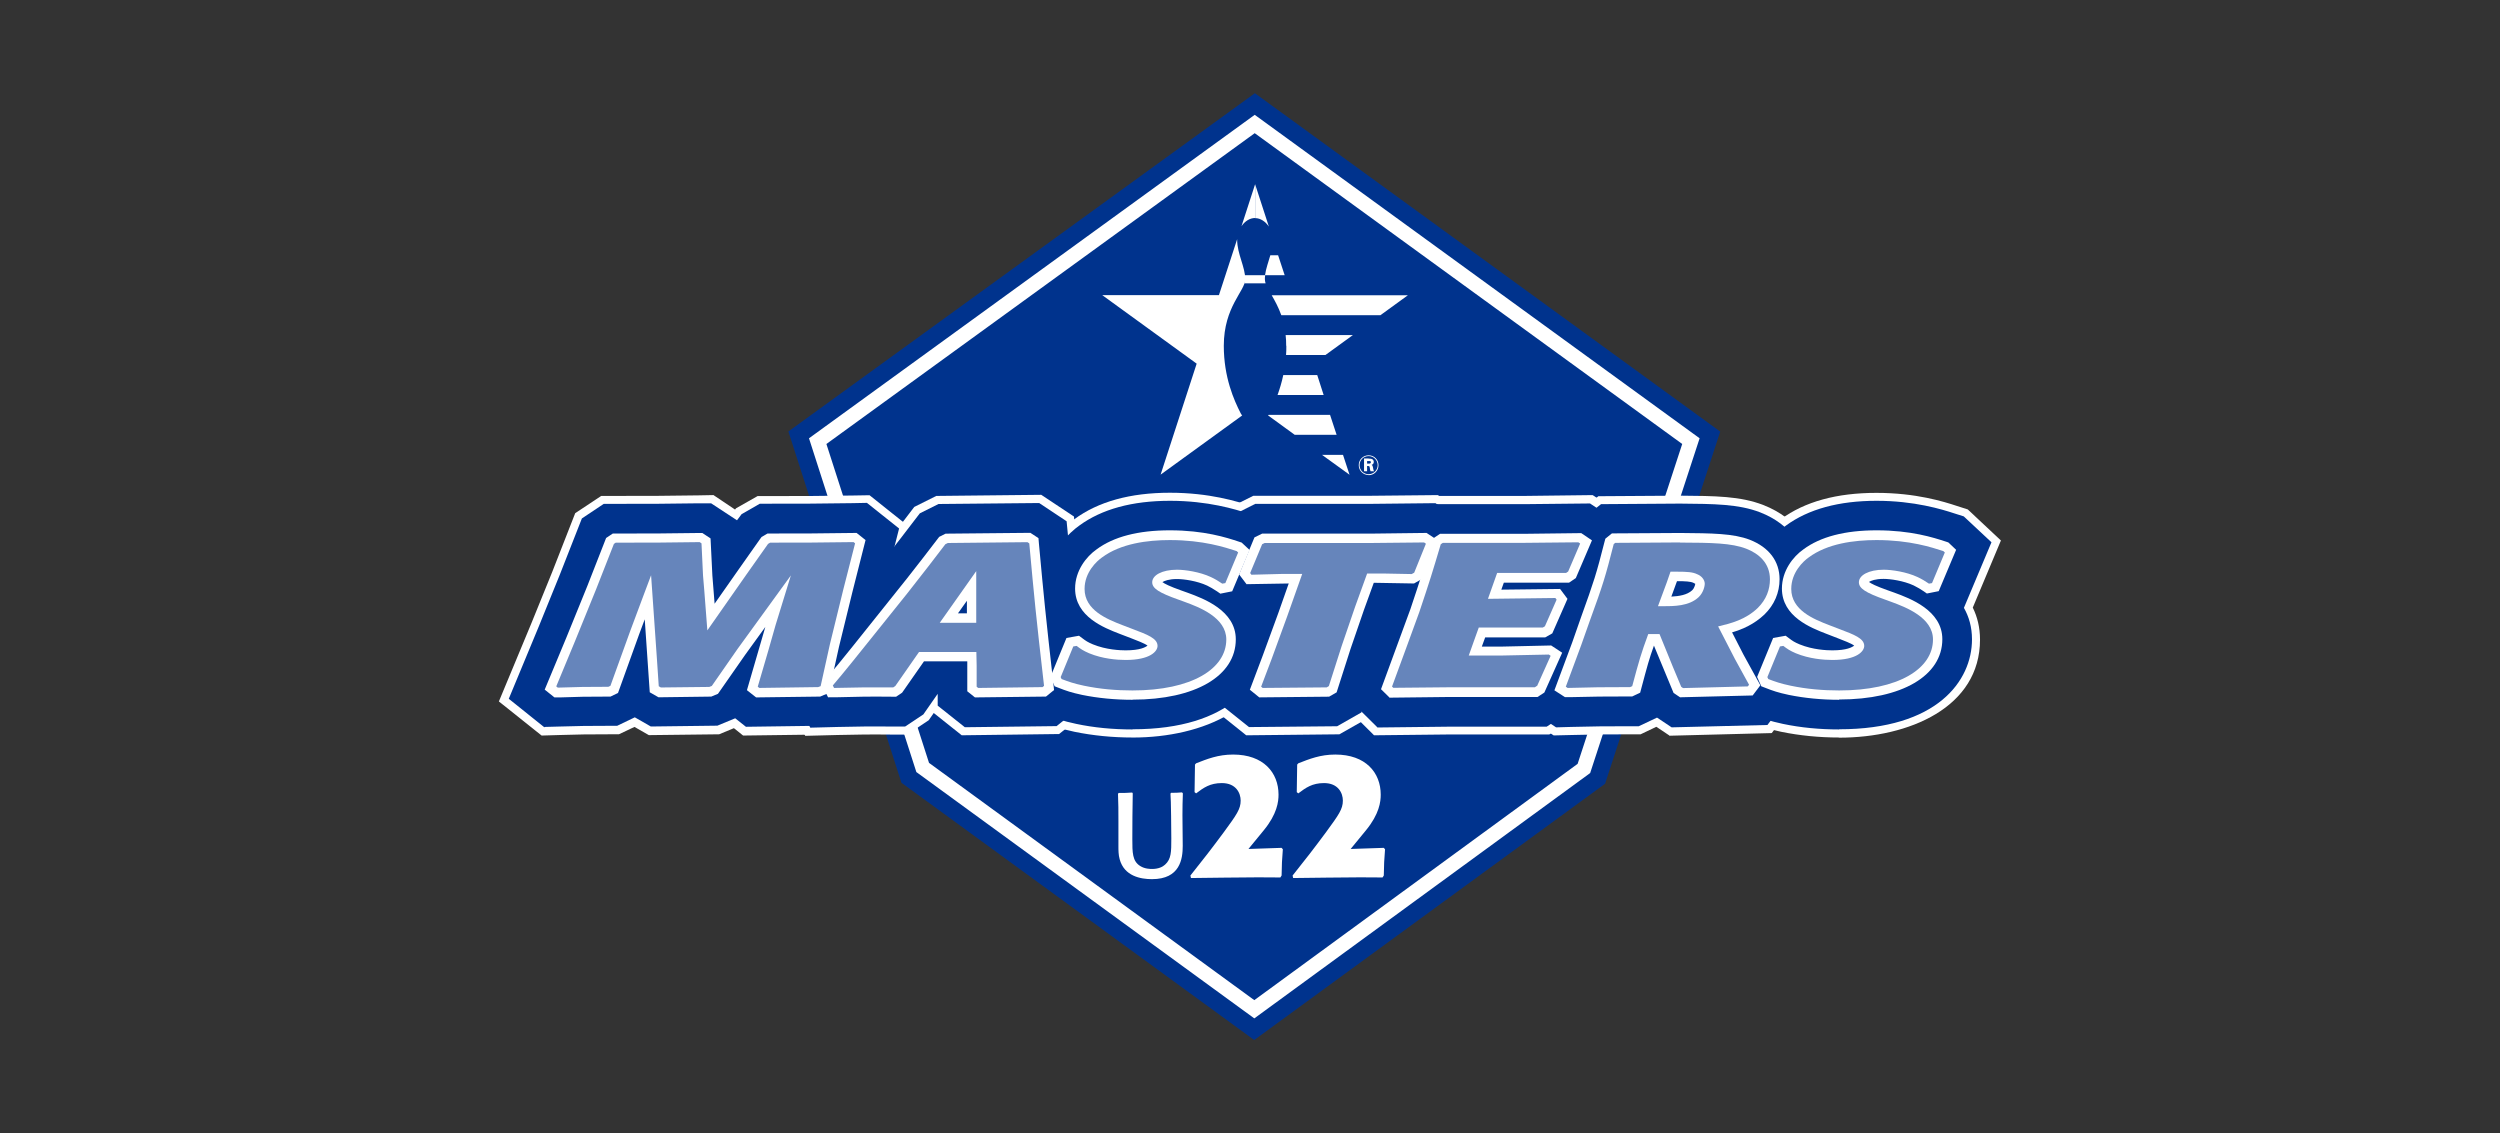
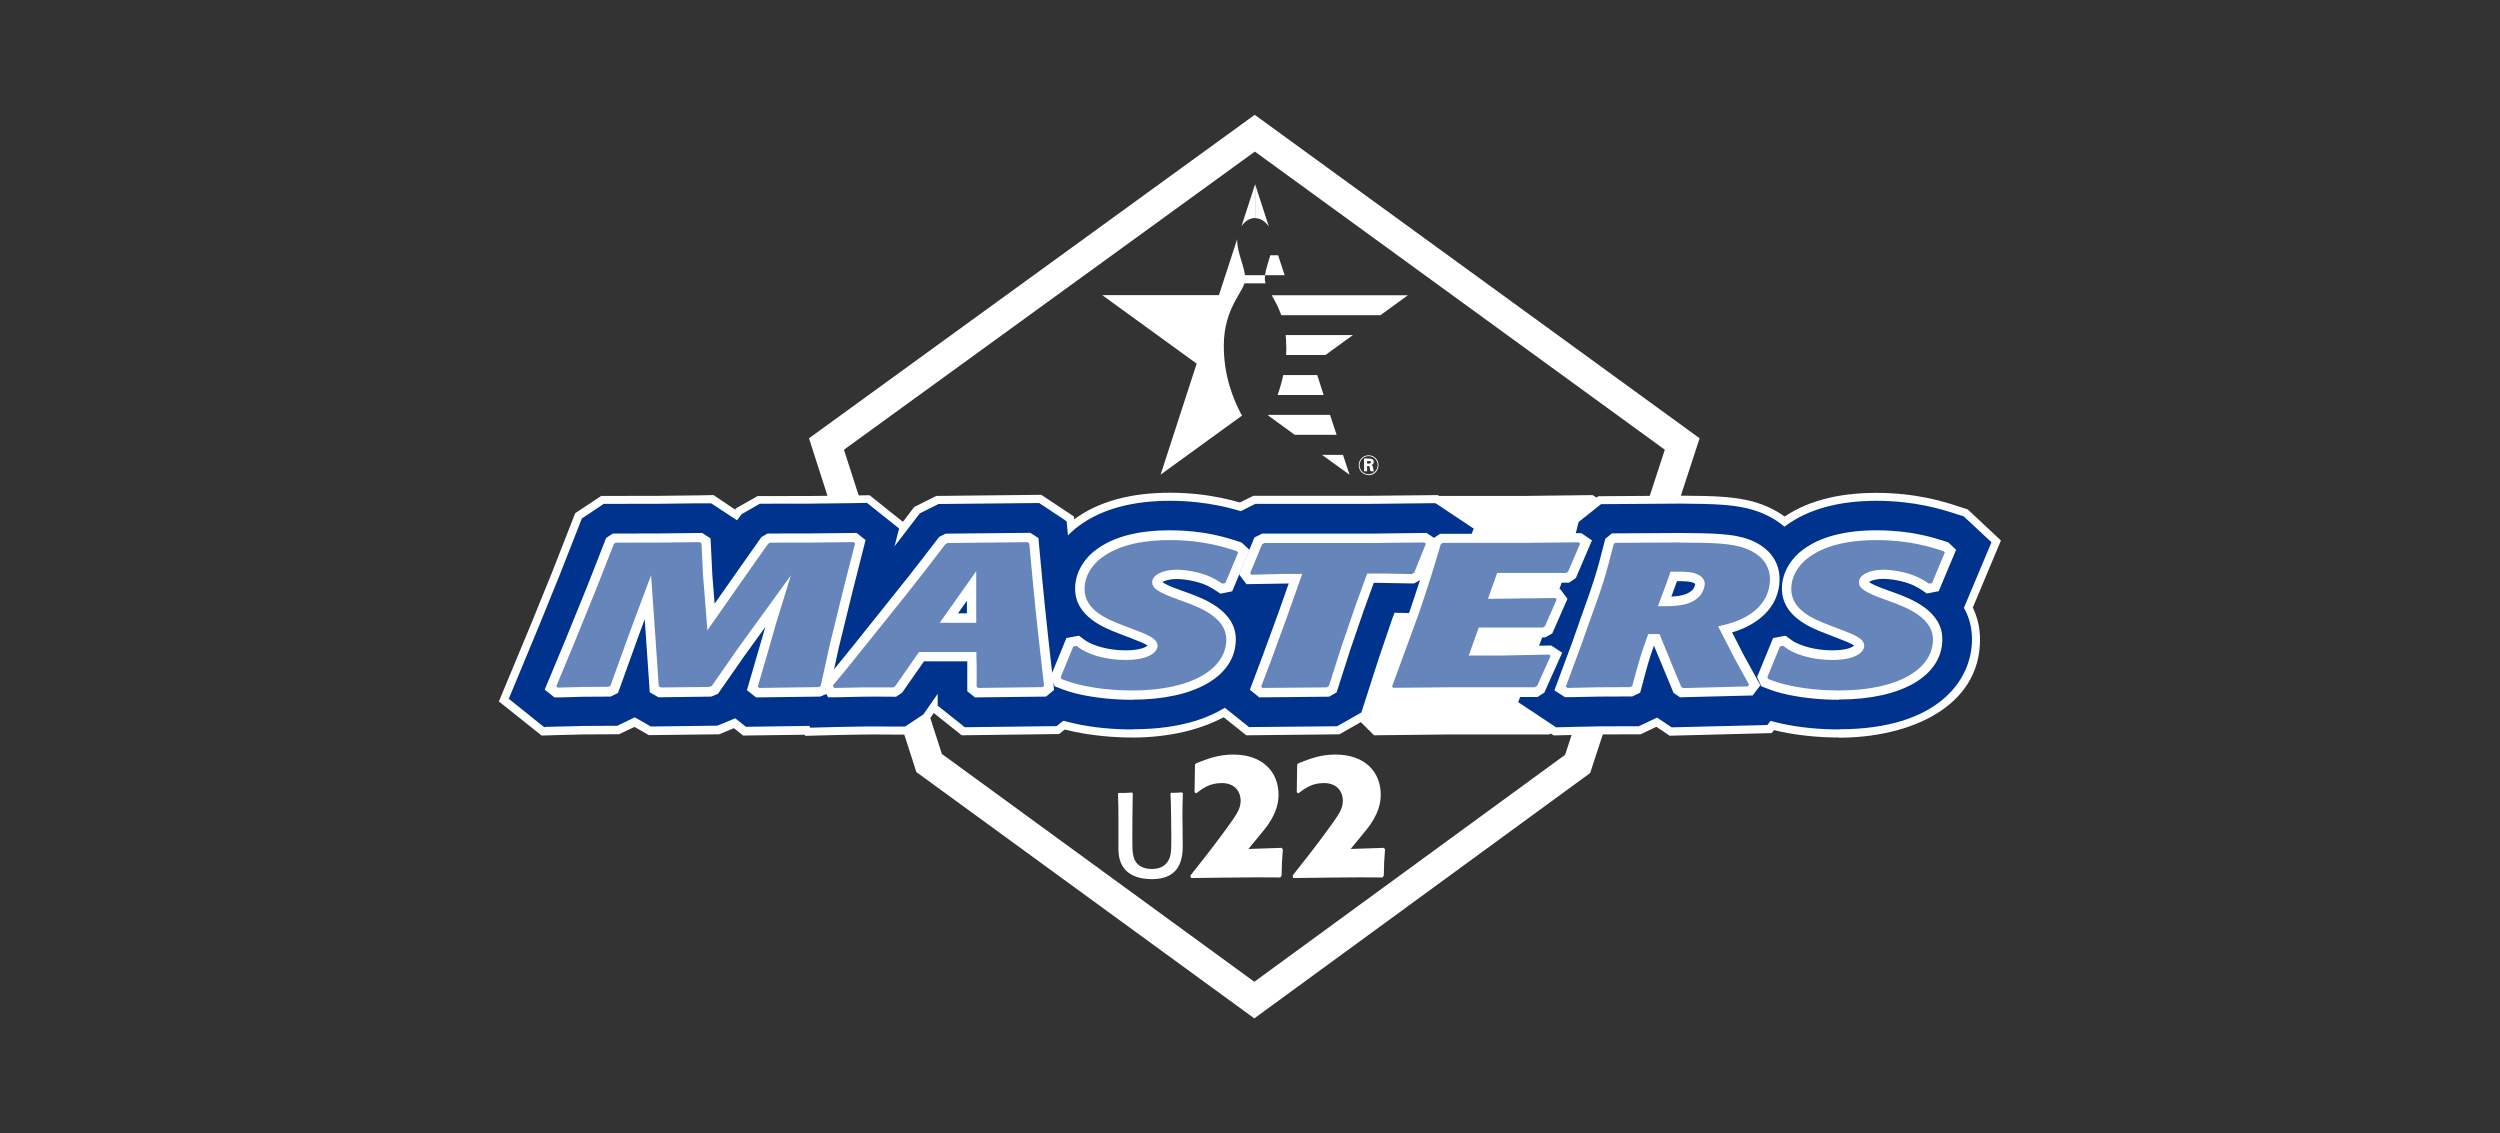
<svg xmlns="http://www.w3.org/2000/svg" id="Layer_1" version="1.1" viewBox="0 0 150 68">
  <rect x="0" y="0" width="150" height="68" fill="#333333" stroke="none" />
  <defs>
    <style>
      .st0 {
        fill: #00338d;
      }

      .st1 {
        fill: #fff;
      }

      .st2 {
        fill: #6685bb;
      }
    </style>
  </defs>
-   <path class="st0" d="M75.258,62.406l-21.171-15.44-6.784-21.079,27.989-20.294,27.922,20.302-6.909,21.129-21.046,15.373v.008ZM57.396,44.577l17.863,13.025,17.754-12.967,5.64-17.261-23.36-16.985-23.427,16.994,5.531,17.203 0-.008Z" />
  <path class="st1" d="M75.258,61.103l-20.277-14.78-6.442-20.026,26.744-19.408,26.694,19.408-6.567,20.085s-20.152,14.721-20.152,14.721ZM56.502,45.229l18.757,13.677,18.648-13.618,5.982-18.305-24.597-17.888-24.655,17.888,5.873,18.247h-.008Z" />
-   <polygon class="st0" points="75.283 7.991 49.584 26.639 55.741 45.772 75.258 60.009 94.658 45.83 100.933 26.639 75.283 7.991" />
  <g>
    <path class="st1" d="M75.308,13.08h0v-2.03l-.819,2.523c.201-.301.501-.493.819-.493Z" />
    <path class="st1" d="M75.893,16.756c0-.084,0-.159.017-.242h-1.253v.485h1.278c-.025-.084-.042-.167-.042-.242Z" />
    <path class="st1" d="M74.531,24.935c-.033-.05-.067-.092-.092-.142-.401-.785-1.011-2.156-1.011-4.044,0-2.356,1.287-3.292,1.287-3.994,0-.735-.485-1.529-.485-2.356v-.05l-1.094,3.359h-7.001l5.665,4.111-2.164,6.659,4.896-3.551-0.0.008Z" />
    <path class="st1" d="M79.026,22.504h-2.03c-.092.443-.217.844-.343,1.195h2.765l-.384-1.195h-.008Z" />
    <path class="st1" d="M76.127,13.581l-.819-2.523v2.03c.317,0,.618.201.819.501v-.008Z" />
    <path class="st1" d="M75.91,16.513h1.17l-.393-1.195h-.468c-.117.409-.267.81-.317,1.195h.008Z" />
    <path class="st1" d="M79.803,24.893h-3.693s-.017.025-.025.033l1.596,1.161h2.515s-.393-1.195-.393-1.195Z" />
    <polygon class="st1" points="79.319 27.291 80.973 28.486 80.58 27.291 79.319 27.291" />
    <path class="st1" d="M77.472,17.716h-1.17c.184.317.401.71.576,1.195h5.949l1.646-1.195h-7.001Z" />
    <path class="st1" d="M77.18,20.749c0,.192,0,.376-.017.551h2.364l1.646-1.195h-4.035c.025.201.033.418.033.643h.008Z" />
    <path class="st1" d="M82.117,28.503c-.309,0-.593-.242-.593-.593s.276-.593.593-.593c.343,0,.602.276.593.602,0,.326-.259.593-.593.593v-.008ZM82.117,27.366c-.309,0-.543.242-.543.543s.242.543.543.543.543-.242.543-.543c0-.292-.234-.543-.543-.543ZM82.109,27.517c.067,0,.125,0,.184.017.1.025.134.117.134.184,0,.117-.084.159-.134.175.05.025.067.05.084.142.017.1.025.167.067.242h-.209c-.025-.058-.033-.1-.042-.167-.017-.142-.025-.15-.134-.15h-.033v.317h-.184v-.769h.276l-.008.008ZM82.026,27.817h.084c.058,0,.084,0,.109-.017s.033-.042.033-.067-.008-.058-.042-.067h-.184v.159l0-.008Z" />
  </g>
  <g>
    <path class="st1" d="M32.498,44.134l-2.565-2.047,1.938-4.662,1.262-3.108,1.379-3.526,1.562-1.036h.852c2.273,0,2.807,0,4.996-.033l.886-.017,1.295.869.058-.075,1.295-.735h.752c2.156,0,2.665,0,4.954-.033l1.011-.017,2.314,1.846-1.153,4.52-.794,3.258-.861,3.893-2.005.835-5.088.067-.551-.443-.886.368-4.219.05-.861-.493-.936.443h-.635c-1.303,0-1.671.008-2.866.042l-1.12.033h-.017Z" />
    <path class="st1" d="M48.314,44.151l-1.721-3.434,1.22-1.429c.518-.602,1.078-1.303,1.629-1.988l3.2-4.01c.802-1.028,1.161-1.487,1.813-2.348l.401-.526,1.32-.66,6.3-.067,1.963,1.303.125,1.379c.309,3.334.384,4.127.877,8.463l.175,1.554-2.072,1.654-5.84.075-1.679-1.337-.301.434-1.295.861h-.869c-1.546-.017-1.955,0-3.325.025l-1.93.05.008-0Z" />
    <path class="st1" d="M67.948,44.251c-1.203,0-2.373-.117-3.476-.343-.861-.184-1.287-.343-1.796-.543l-1.078-.418-1.028-2.289,1.788-4.336c-.067-.309-.109-.635-.109-.994,0-2.381,1.654-3.776,2.214-4.177,1.429-1.053,3.35-1.587,5.731-1.587s4.052.526,4.829.785l.652.209,1.997,1.863-1.688,4.027c.267.543.434,1.178.434,1.922,0,4.06-4.244,5.882-8.455,5.882h-.017Z" />
    <polygon class="st1" points="74.774 44.118 72.292 42.129 74.089 37.325 73.687 37.334 71.766 34.794 73.512 30.591 75.2 29.747 82.209 29.747 86.27 29.706 89.027 31.535 87.105 36.314 85.426 37.292 84.006 37.258 83.981 37.334 83.187 39.648 82.084 43.082 80.363 44.059 74.774 44.118" />
    <path class="st1" d="M82.443,44.118l-2.197-2.189,2.247-6.132c.618-1.846.735-2.222,1.245-3.935l.292-.978,1.696-1.128h5.715l4.119-.05,2.799,1.863-1.713,4.01.025.033-.936,2.13.869.585-2.122,4.729-1.521,1.011h-5.949l-4.553.05-.017-0Z" />
    <path class="st1" d="M100.156,44.126l-.777-.518-.944.451h-.635c-1.621,0-2.064.008-3.526.042l-1.053.025-2.715-1.805,1.688-4.553.526-1.487c.76-2.097.869-2.456,1.345-4.311l.234-.919,1.604-1.278,4.896-.033h.017c2.089.017,3.601.025,4.979.56,2.022.785,3.217,2.465,3.217,4.478,0,1.412-.568,2.74-1.587,3.743-.15.142-.309.276-.46.401l1.328,2.406-1.988,2.657-6.149.159 0-.017Z" />
    <path class="st1" d="M110.348,44.251c-1.203,0-2.373-.117-3.476-.343-.861-.184-1.287-.343-1.796-.543l-1.086-.418-1.028-2.289,1.788-4.336c-.067-.309-.109-.635-.109-.994,0-2.381,1.654-3.776,2.214-4.177,1.429-1.053,3.35-1.579,5.731-1.579s4.044.526,4.829.785l.652.209,1.988,1.863-1.688,4.027c.267.543.434,1.178.434,1.922,0,4.06-4.244,5.882-8.455,5.882l0-.008Z" />
  </g>
  <g>
    <path class="st0" d="M32.665,43.641l-2.139-1.713,1.796-4.328,1.262-3.108,1.328-3.384,1.312-.877h.71c2.273,0,2.816,0,5.005-.033h.727l1.554,1.019.276-.368,1.094-.627h.618c2.156,0,2.665,0,4.963-.033l.844-.017,1.93,1.537-1.069,4.211-.802,3.267-.81,3.651-1.688.702-4.821.067-.643-.51-1.069.443-3.994.05-.961-.551-1.061.51h-.526c-1.312,0-1.679.008-2.882.042l-.944.025-.008.025ZM41.689,38.453v.067l.042-.05h-.042v-.017Z" />
    <path class="st0" d="M48.615,43.658l-1.437-2.874,1.011-1.178c.518-.61,1.086-1.312,1.638-1.997l3.208-4.019c.802-1.028,1.17-1.496,1.821-2.356l.334-.434,1.12-.56,6.041-.058,1.646,1.094.109,1.145c.309,3.334.384,4.127.877,8.472l.142,1.287-1.729,1.387-5.506.067-1.629-1.295v-.71l-.861,1.237-1.094.727h-.719c-1.554-.017-1.963,0-3.342.025l-1.621.042h-.008Z" />
    <path class="st0" d="M67.948,43.767c-1.178,0-2.314-.109-3.375-.334-.819-.175-1.228-.326-1.721-.518l-.894-.351-.861-1.922,1.629-3.943.234-.042c-.142-.393-.217-.844-.217-1.337,0-2.156,1.504-3.425,2.014-3.785,1.345-.986,3.175-1.487,5.447-1.487s3.927.51,4.679.76l.543.175,1.671,1.554-1.654,3.935c.301.526.485,1.153.485,1.888,0,2.49-2.089,5.397-7.97,5.397l-.008.008Z" />
    <polygon class="st0" points="74.941 43.625 72.869 41.97 74.79 36.832 73.921 36.849 72.326 34.727 73.888 30.95 75.317 30.232 82.209 30.232 86.128 30.19 88.425 31.719 86.721 35.98 85.301 36.799 83.671 36.765 83.513 37.192 82.727 39.497 81.683 42.747 80.229 43.575 74.941 43.625" />
-     <path class="st0" d="M82.635,43.633l-1.838-1.821,2.147-5.84c.627-1.855.744-2.239,1.253-3.96l.242-.81,1.429-.952h5.564l3.969-.042,2.331,1.554-1.663,3.902.025.033-.986,2.247.869.576-1.897,4.228-1.278.852h-5.807l-4.361.05-0-.017Z" />
    <path class="st0" d="M100.298,43.641l-.877-.585-1.094.518h-.526c-1.621,0-2.105.008-3.542.042l-.894.025-2.273-1.512,1.562-4.219.518-1.479c.76-2.089.886-2.498,1.353-4.353l.192-.76,1.345-1.069,4.729-.033h.017c2.039.017,3.509.025,4.804.526,1.821.71,2.907,2.214,2.907,4.027,0,1.278-.51,2.49-1.445,3.392-.242.234-.501.434-.752.61l1.387,2.506-1.663,2.222-5.756.142.008 0Z" />
    <path class="st0" d="M110.348,43.767c-1.17,0-2.306-.109-3.375-.334-.819-.175-1.228-.326-1.721-.518l-.894-.351-.861-1.922,1.629-3.943.234-.042c-.142-.393-.217-.844-.217-1.337,0-2.156,1.504-3.417,2.014-3.785,1.345-.986,3.175-1.487,5.439-1.487s3.918.51,4.679.76l.551.175,1.663,1.554-1.654,3.935c.301.526.485,1.153.485,1.888,0,2.49-2.089,5.397-7.97,5.397v.008Z" />
  </g>
  <g>
    <path class="st1" d="M33.267,41.845l-.585-.468,1.287-3.091,1.27-3.125,1.128-2.882.401-.267h.167c2.281,0,2.824,0,5.03-.033h.175l.493.326.109,2.222.134,1.696,1.412-2.014c.159-.226.485-.685.777-1.103.259-.376.501-.71.56-.794l.067-.092.359-.209h.15c2.164,0,2.682,0,4.996-.033h.201l.535.426-.785,3.1-.81,3.309-.61,2.765-.518.217-3.843.05-.551-.434,1.103-3.793-1.203,1.663-1.638,2.348-.401.167-3.166.042-.526-.301-.301-4.378-.334.894-1.27,3.526-.451.217h-.125c-1.337,0-1.746.008-2.933.05h-.292l-.008 0ZM46.994,34.201l1.003.501-.919,2.983-.869,3.024,2.565-.033.468-2.114,1.345-5.431c-1.738.025-2.373.025-4.169.025-.1.15-.259.368-.426.61-.292.418-.627.894-.777,1.103l-2.314,3.3-1.028-.284-.259-3.283-.067-1.487c-1.763.025-2.415.033-4.303.033l-.952,2.44-2.089,5.105c.677-.017,1.136-.025,2.014-.025l1.086-2.999,1.253-3.334,1.094.159.426,6.199,2.306-.025,1.42-2.039,3.208-4.428-.017-0Z" />
    <path class="st1" d="M49.692,41.854l-.401-.802.242-.284c.535-.627,1.111-1.345,1.671-2.039l3.225-4.035c.81-1.036,1.178-1.504,1.838-2.373l.084-.109.384-.192,5.088-.05.485.317.025.301c.309,3.35.384,4.144.877,8.505l.033.309-.485.393-4.261.05-.46-.368v-1.796h-2.598l-1.312,1.88-.359.242h-.175c-1.579-.017-1.997,0-3.4.033h-.493l-.008.017ZM54.839,38.553h4.286l.033,2.156,2.857-.033c-.418-3.726-.51-4.687-.777-7.569l-4.177.042c-.593.777-.961,1.253-1.729,2.239l-.46.585-2.774,3.459c-.334.418-.677.844-1.019,1.262.719-.017,1.262-.017,2.289-.017l1.479-2.122-.008 0ZM59.142,37.927h-2.757l-.46-.894,2.189-3.1,1.028.326v3.668ZM57.479,36.799h.535v-.752l-.535.752Z" />
    <path class="st1" d="M67.948,41.987c-1.053,0-2.072-.1-3.016-.292-.66-.142-.952-.242-1.437-.434l-.217-.084-.251-.56.961-2.339.752-.134.201.15c.209.159.317.234.635.368.794.326,1.638.359,1.963.359.869,0,1.195-.192,1.312-.284-.167-.134-.643-.309-1.003-.451l-.677-.259c-.927-.359-2.665-1.028-2.665-2.715,0-1.061.668-1.913,1.287-2.348,1.019-.76,2.498-1.145,4.395-1.145,2.064,0,3.409.434,4.136.677l.175.058.476.443-1.044,2.481-.71.142-.192-.134c-.242-.159-.426-.267-.602-.351-.61-.284-1.412-.393-1.805-.393-.493,0-.76.109-.877.184.117.092.418.251,1.153.51l.376.134c.936.343,2.874,1.061,2.874,2.791,0,2.197-2.431,3.618-6.191,3.618l-.008.008ZM64.355,40.375c.217.075.451.134.81.209.869.175,1.813.267,2.791.267,3.024,0,5.063-1.003,5.063-2.49,0-.936-1.437-1.47-2.13-1.729l-.368-.134c-1.103-.393-1.955-.76-1.955-1.571s.827-1.312,2.055-1.312c.451,0,1.445.1,2.281.493.109.05.209.1.309.159l.351-.827c-.719-.217-1.821-.485-3.359-.485-1.621,0-2.907.326-3.726.927-.142.1-.819.618-.819,1.437s.919,1.262,1.938,1.654l.668.259c.952.368,1.771.677,1.771,1.512,0,.142-.067,1.412-2.481,1.412-.493,0-1.454-.058-2.406-.443-.175-.075-.309-.142-.426-.209l-.359.869h-.008ZM68.9,38.695h0Z" />
    <path class="st1" d="M75.559,41.845l-.568-.46.769-2.039.936-2.557.627-1.78-2.532.042-.443-.585.919-2.222.46-.226h6.483l3.384-.042.643.426-.944,2.348-.451.259-2.415-.042-.585,1.612-.81,2.356-.835,2.607-.451.259-4.194.042h.008ZM78.934,33.858l-1.17,3.317-1.303,3.534,2.832-.025.668-2.089.81-2.381.852-2.373h1.353l1.445.033.301-.752-2.515.025h-6.091l-.309.752,3.116-.042.008-0Z" />
    <path class="st1" d="M83.362,41.845l-.501-.493,1.763-4.804c.635-1.888.76-2.306,1.278-4.035l.058-.192.443-.292h5.03l3.442-.042.643.434-.969,2.264-.409.276h-3.91l-.15.418,3.526-.042.443.593-.911,2.072-.426.242h-3.601l-.201.551h1.203l2.958-.067.66.434-1.069,2.389-.409.267h-5.264l-3.634.042.008-.017ZM86.896,33.148c-.443,1.496-.593,1.98-1.203,3.776l-1.387,3.785,2.682-.025h4.829l.368-.819-2.047.042h-2.824l1.019-2.816h3.969l.276-.627-4.102.05.952-2.699h4.253l.301-.702-2.548.025h-4.545l.008.008Z" />
    <path class="st1" d="M100.816,41.845l-.401-.267-1.178-2.841c-.292.81-.401,1.228-.76,2.573l-.067.251-.476.226h-.125c-1.646,0-2.13.008-3.576.042h-.334l-.635-.409,1.078-2.899.526-1.504c.769-2.13.919-2.598,1.404-4.512l.05-.184.393-.317,4.102-.025h0c1.913.017,3.183.025,4.177.409,1.145.451,1.78,1.287,1.78,2.364,0,.81-.317,1.546-.911,2.122-.627.593-1.32.886-1.938,1.069l.685,1.337,1.011,1.838-.46.61-4.336.109-.008.008ZM99.938,37.467l1.328,3.233,2.765-.067-.451-.81-1.353-2.615.702-.167c.835-.201,1.512-.393,2.114-.961.368-.359.56-.802.56-1.303,0-.593-.359-1.036-1.053-1.312-.794-.309-1.98-.317-3.768-.326l-3.534.025c-.426,1.679-.602,2.222-1.345,4.269l-.535,1.504-.66,1.78c.986-.025,1.546-.033,2.749-.033.351-1.303.46-1.679.877-2.807l.134-.368,1.454-.025.017-.017ZM99.763,36.933h-1.103l1.161-3.2h.769c.71,0,1.111.033,1.479.201.476.201.785.627.785,1.103,0,.242-.117.802-.543,1.211-.735.693-1.78.693-2.54.693l-.008-.008ZM100.623,34.861l-.343.936c.468-.025.944-.1,1.245-.376.167-.159.192-.401.192-.401,0,.025-.033-.017-.109-.05-.184-.084-.485-.1-.986-.1v-.008Z" />
    <path class="st1" d="M110.348,41.987c-1.053,0-2.072-.1-3.016-.292-.66-.142-.952-.242-1.437-.434l-.217-.084-.251-.56.961-2.339.752-.134.201.15c.209.159.317.234.635.368.794.326,1.638.359,1.963.359.869,0,1.195-.192,1.312-.284-.167-.134-.643-.309-1.003-.451l-.668-.259c-.927-.359-2.665-1.028-2.665-2.715,0-1.061.668-1.913,1.287-2.348,1.019-.76,2.498-1.145,4.395-1.145,2.064,0,3.409.434,4.127.668l.175.058.468.443-1.044,2.481-.71.142-.192-.134c-.159-.109-.376-.242-.602-.351-.61-.284-1.412-.393-1.805-.393-.493,0-.76.109-.877.184.117.092.418.251,1.153.51l.376.134c.936.343,2.874,1.061,2.874,2.791,0,2.197-2.431,3.618-6.191,3.618l0.0.017ZM106.756,40.375c.217.075.451.134.81.209.869.175,1.813.267,2.791.267,3.024,0,5.063-1.003,5.063-2.49,0-.936-1.387-1.454-2.13-1.729l-.368-.134c-1.103-.393-1.955-.76-1.955-1.571s.827-1.312,2.055-1.312c.451,0,1.445.1,2.281.493.109.05.209.1.309.159l.351-.827c-.719-.217-1.821-.485-3.359-.485-1.621,0-2.907.326-3.726.927-.15.1-.819.618-.819,1.437s.919,1.262,1.938,1.654l.668.259c.952.368,1.771.677,1.771,1.512,0,.142-.067,1.412-2.481,1.412-.493,0-1.454-.058-2.406-.443-.175-.075-.309-.142-.426-.209l-.359.869h-.008Z" />
  </g>
  <g>
    <path class="st2" d="M49.241,41.168l-.15.058-3.534.05-.092-.075.643-2.197.426-1.496.919-2.983-3.2,4.411-1.546,2.222-.15.058-2.907.033-.125-.075-.109-1.621-.351-5.038-.493,1.312-.752,2.014-1.195,3.309-.125.058c-1.379,0-1.763.008-3.033.05l-.092-.075,1.12-2.699,1.27-3.125,1.069-2.724.109-.075c2.298,0,2.832,0,5.038-.033l.109.075.092,1.938.075.894.184,2.389,2.314-3.309c.292-.401,1.195-1.704,1.328-1.88l.125-.075c2.156,0,2.682,0,5.005-.033l.092.075-.702,2.749-.81,3.309-.551,2.49v.017Z" />
    <path class="st2" d="M61.757,32.605c.309,3.375.384,4.169.886,8.547l-.092.075-3.86.05-.092-.075v-1.262l-.017-.819h-3.442l-1.42,2.039-.125.084c-1.638-.008-2.064,0-3.551.033l-.075-.15c.735-.861,1.529-1.863,2.281-2.799l2.172-2.707c1.161-1.487,1.529-1.947,2.298-2.966l.15-.075,4.779-.05.109.075ZM56.385,37.367h2.189v-3.1l-2.189,3.1Z" />
    <path class="st2" d="M63.645,40.617l.752-1.83.201-.033c.242.184.384.284.752.443.81.334,1.671.401,2.189.401,1.487,0,1.913-.526,1.913-.844,0-.451-.61-.677-1.47-1.003l-.61-.234c-.961-.368-2.298-.911-2.298-2.181,0-1.003.735-1.671,1.044-1.888,1.12-.835,2.724-1.044,4.069-1.044,2.022,0,3.334.443,4.01.66l.092.084-.769,1.838-.184.033c-.217-.15-.443-.284-.677-.393-.677-.317-1.562-.443-2.039-.443-.902,0-1.487.334-1.487.752,0,.368.401.627,1.579,1.044l.368.134c.869.317,2.498.936,2.498,2.256,0,1.755-2.064,3.058-5.631,3.058-.978,0-1.947-.084-2.907-.284-.627-.134-.902-.234-1.345-.401l-.058-.125.008-0Z" />
    <path class="st2" d="M79.728,41.168l-.125.075-3.843.033-.092-.075.627-1.654.936-2.565.902-2.548h-1.136l-1.913.05-.075-.1.719-1.729.15-.075h6.35l3.217-.033.109.075-.702,1.738-.15.084-1.713-.033h-.961l-.719,1.988-.81,2.364s-.769,2.406-.769,2.406Z" />
    <path class="st2" d="M92.218,41.152l-.125.084h-5.096l-3.4.033-.075-.075.902-2.456.735-2.014c.643-1.913.769-2.331,1.287-4.069l.125-.084h4.854l3.275-.033.109.075-.719,1.679-.125.084h-4.136l-.551,1.554,4.044-.05.075.1-.702,1.596-.125.075h-3.843l-.217.602-.384,1.078h2.005l2.799-.058.109.075-.81,1.805h-.008Z" />
    <path class="st2" d="M100.799,32.555c1.897.008,3.091.025,3.977.368.752.292,1.42.861,1.42,1.838,0,.61-.217,1.211-.735,1.721-.735.702-1.596.919-2.373,1.103l1.011,1.963.844,1.537-.075.1-3.885.1-.109-.075-.493-1.178-.81-1.988h-.677c-.443,1.211-.535,1.546-.961,3.125l-.125.058c-1.713,0-2.172.008-3.751.05l-.109-.075.919-2.481.535-1.512c.777-2.13.919-2.598,1.42-4.562l.092-.075,3.902-.025-.017.008ZM99.47,36.373h.292c.677,0,1.579,0,2.156-.543.309-.292.368-.71.368-.794,0-.234-.167-.468-.46-.585-.259-.125-.585-.15-1.228-.15h-.368l-.217.627-.535,1.445-.008 0Z" />
    <path class="st2" d="M106.046,40.617l.752-1.83.201-.033c.242.184.384.284.752.443.81.334,1.671.401,2.189.401,1.487,0,1.913-.526,1.913-.844,0-.451-.61-.677-1.47-1.003l-.61-.234c-.961-.368-2.298-.911-2.298-2.181,0-1.003.735-1.671,1.044-1.888,1.12-.835,2.724-1.044,4.069-1.044,2.022,0,3.325.443,4.01.66l.092.084-.769,1.838-.184.033c-.217-.15-.443-.284-.677-.393-.677-.317-1.562-.443-2.039-.443-.902,0-1.487.334-1.487.752,0,.368.401.627,1.579,1.044l.368.134c.861.317,2.498.936,2.498,2.256,0,1.755-2.064,3.058-5.631,3.058-.978,0-1.947-.084-2.907-.284-.627-.134-.902-.234-1.345-.401l-.058-.125.008-0Z" />
  </g>
  <g>
    <path class="st1" d="M70.972,47.602c-.017.485-.025.827-.025,1.312,0,.618.017,1.587.017,1.838,0,.785-.159,1.997-1.846,1.997-.677,0-1.663-.175-1.938-1.195-.075-.259-.075-.535-.075-.794v-1.512c0-.602,0-1.019-.025-1.621l.042-.05c.301,0,.51,0,.81-.025l.033.05c-.017.418-.025,2.364-.025,2.732,0,.819,0,1.337.476,1.629.276.175.61.175.71.175.376,0,.635-.125.777-.259.376-.334.376-.777.376-1.562,0-.393-.017-2.381-.05-2.699l.033-.05c.242,0,.418,0,.66-.025l.042.05.008.008Z" />
    <path class="st1" d="M76.971,50.952c-.05.702-.067.861-.075,1.579l-.075.117c-.242,0-.886-.008-1.345-.008-1.111,0-2.899.033-4.019.042l-.033-.15c.693-.861,1.37-1.738,2.022-2.623.744-1.019.994-1.362.994-1.871,0-.46-.284-1.053-1.128-1.053-.71,0-1.094.276-1.546.618l-.092-.075s.008-.693.025-1.654l.067-.075c.66-.259,1.32-.526,2.222-.526,1.821,0,2.724,1.086,2.724,2.406,0,.426-.084,1.161-.886,2.139l-.919,1.12s1.136-.033,1.988-.067l.067.075.008.008Z" />
    <path class="st1" d="M83.103,50.952c-.05.702-.067.861-.075,1.579l-.075.117c-.242,0-.886-.008-1.345-.008-1.111,0-2.899.033-4.019.042l-.033-.15c.693-.861,1.37-1.738,2.022-2.623.744-1.019.994-1.362.994-1.871,0-.46-.284-1.053-1.128-1.053-.71,0-1.094.276-1.546.618l-.092-.075s.008-.693.025-1.654l.067-.075c.66-.259,1.32-.526,2.222-.526,1.821,0,2.724,1.086,2.724,2.406,0,.426-.084,1.161-.886,2.139l-.919,1.12s1.136-.033,1.988-.067l.067.075.008.008Z" />
  </g>
</svg>